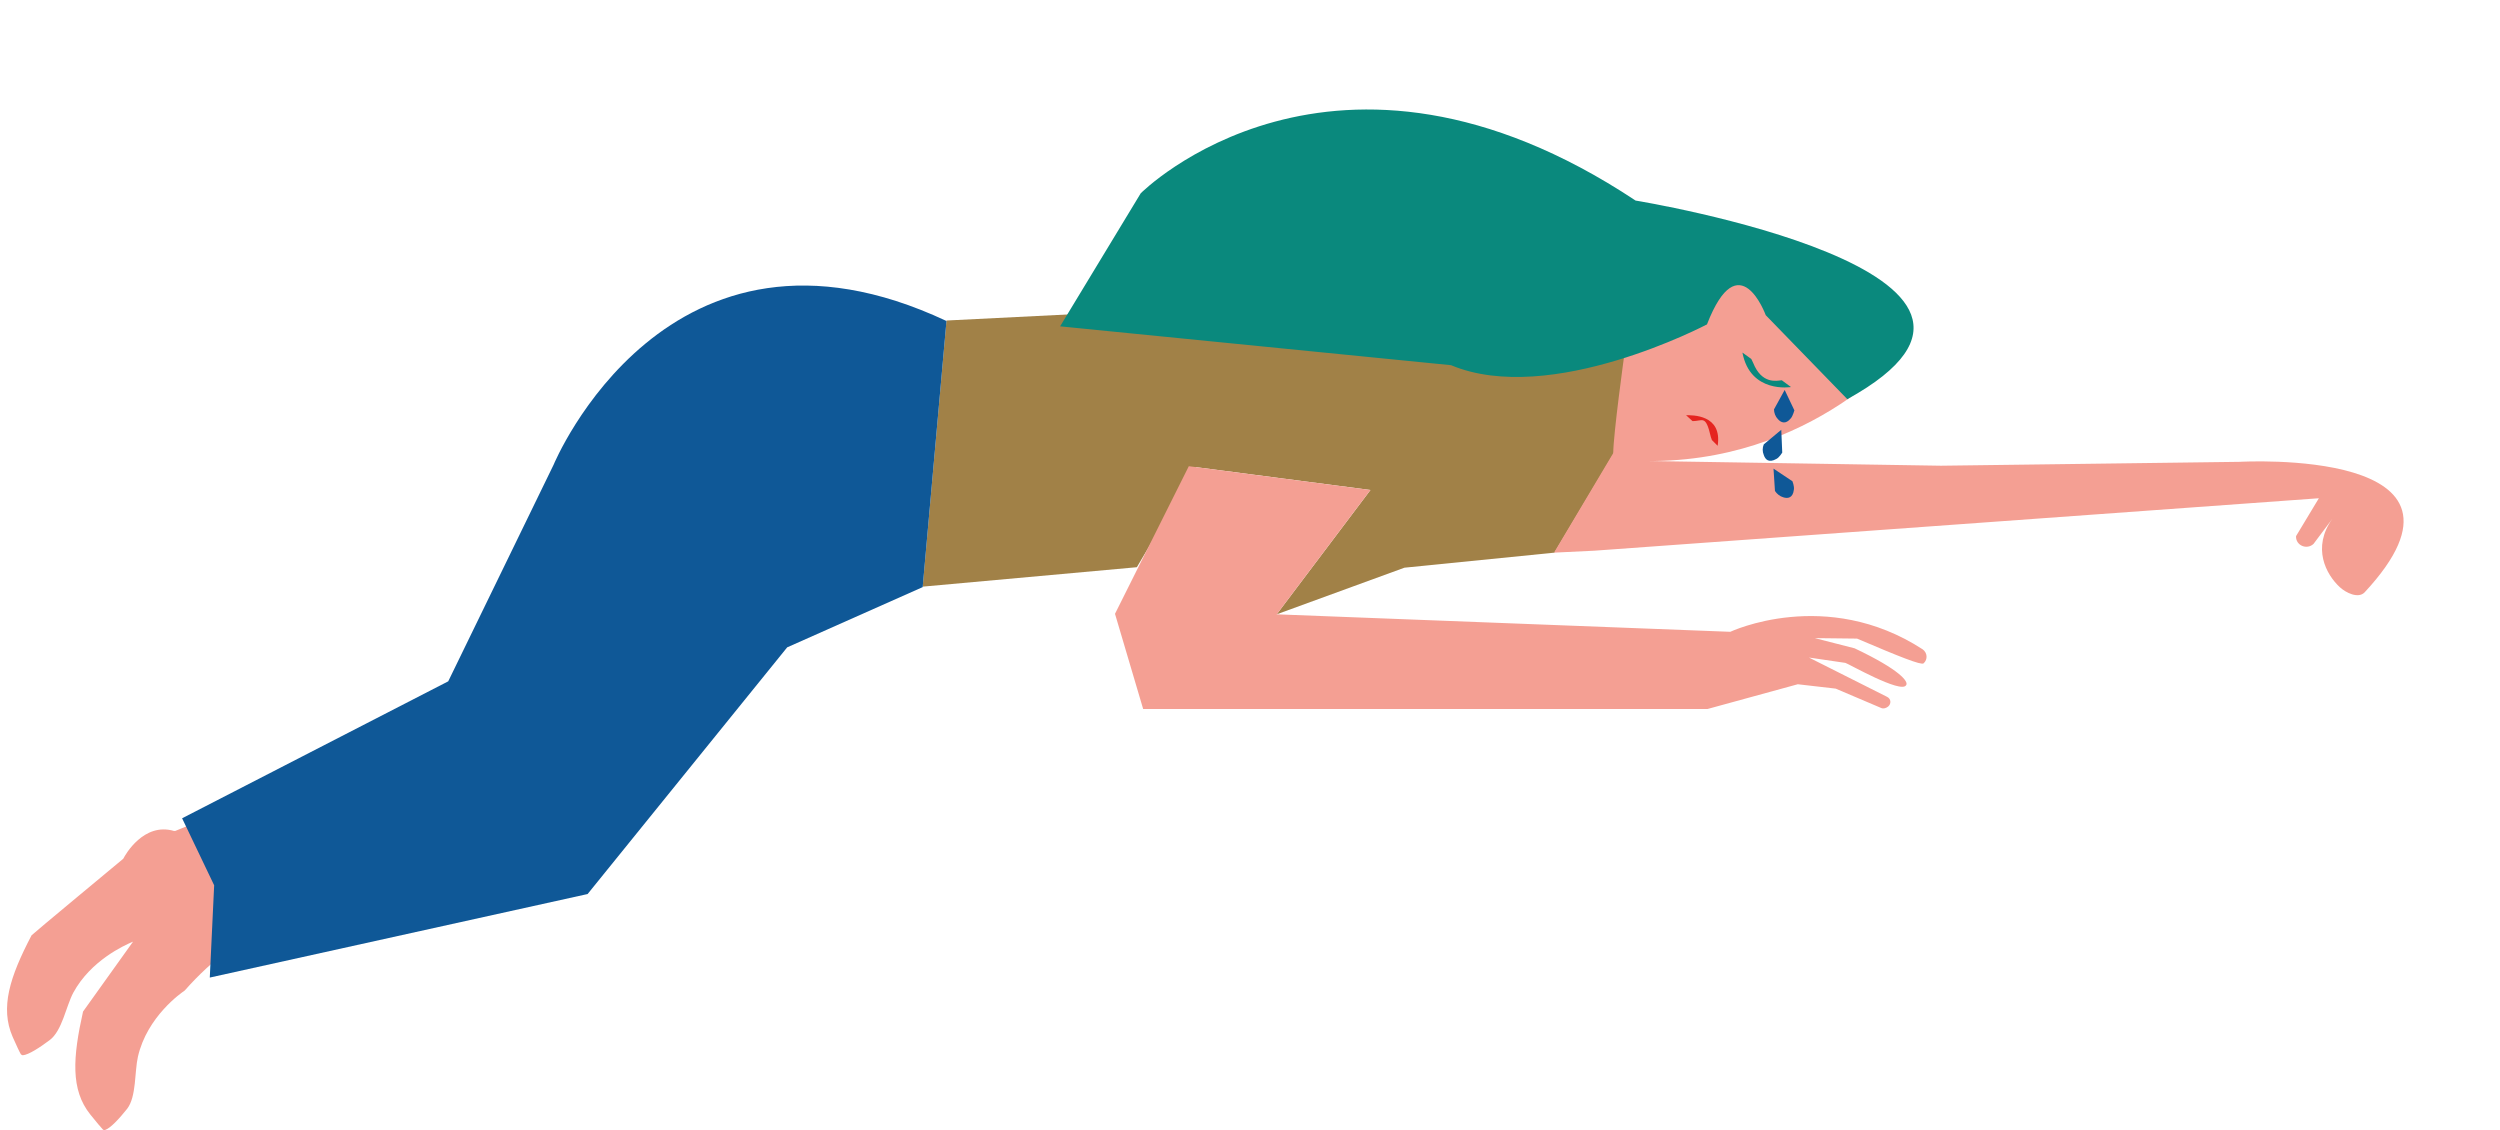
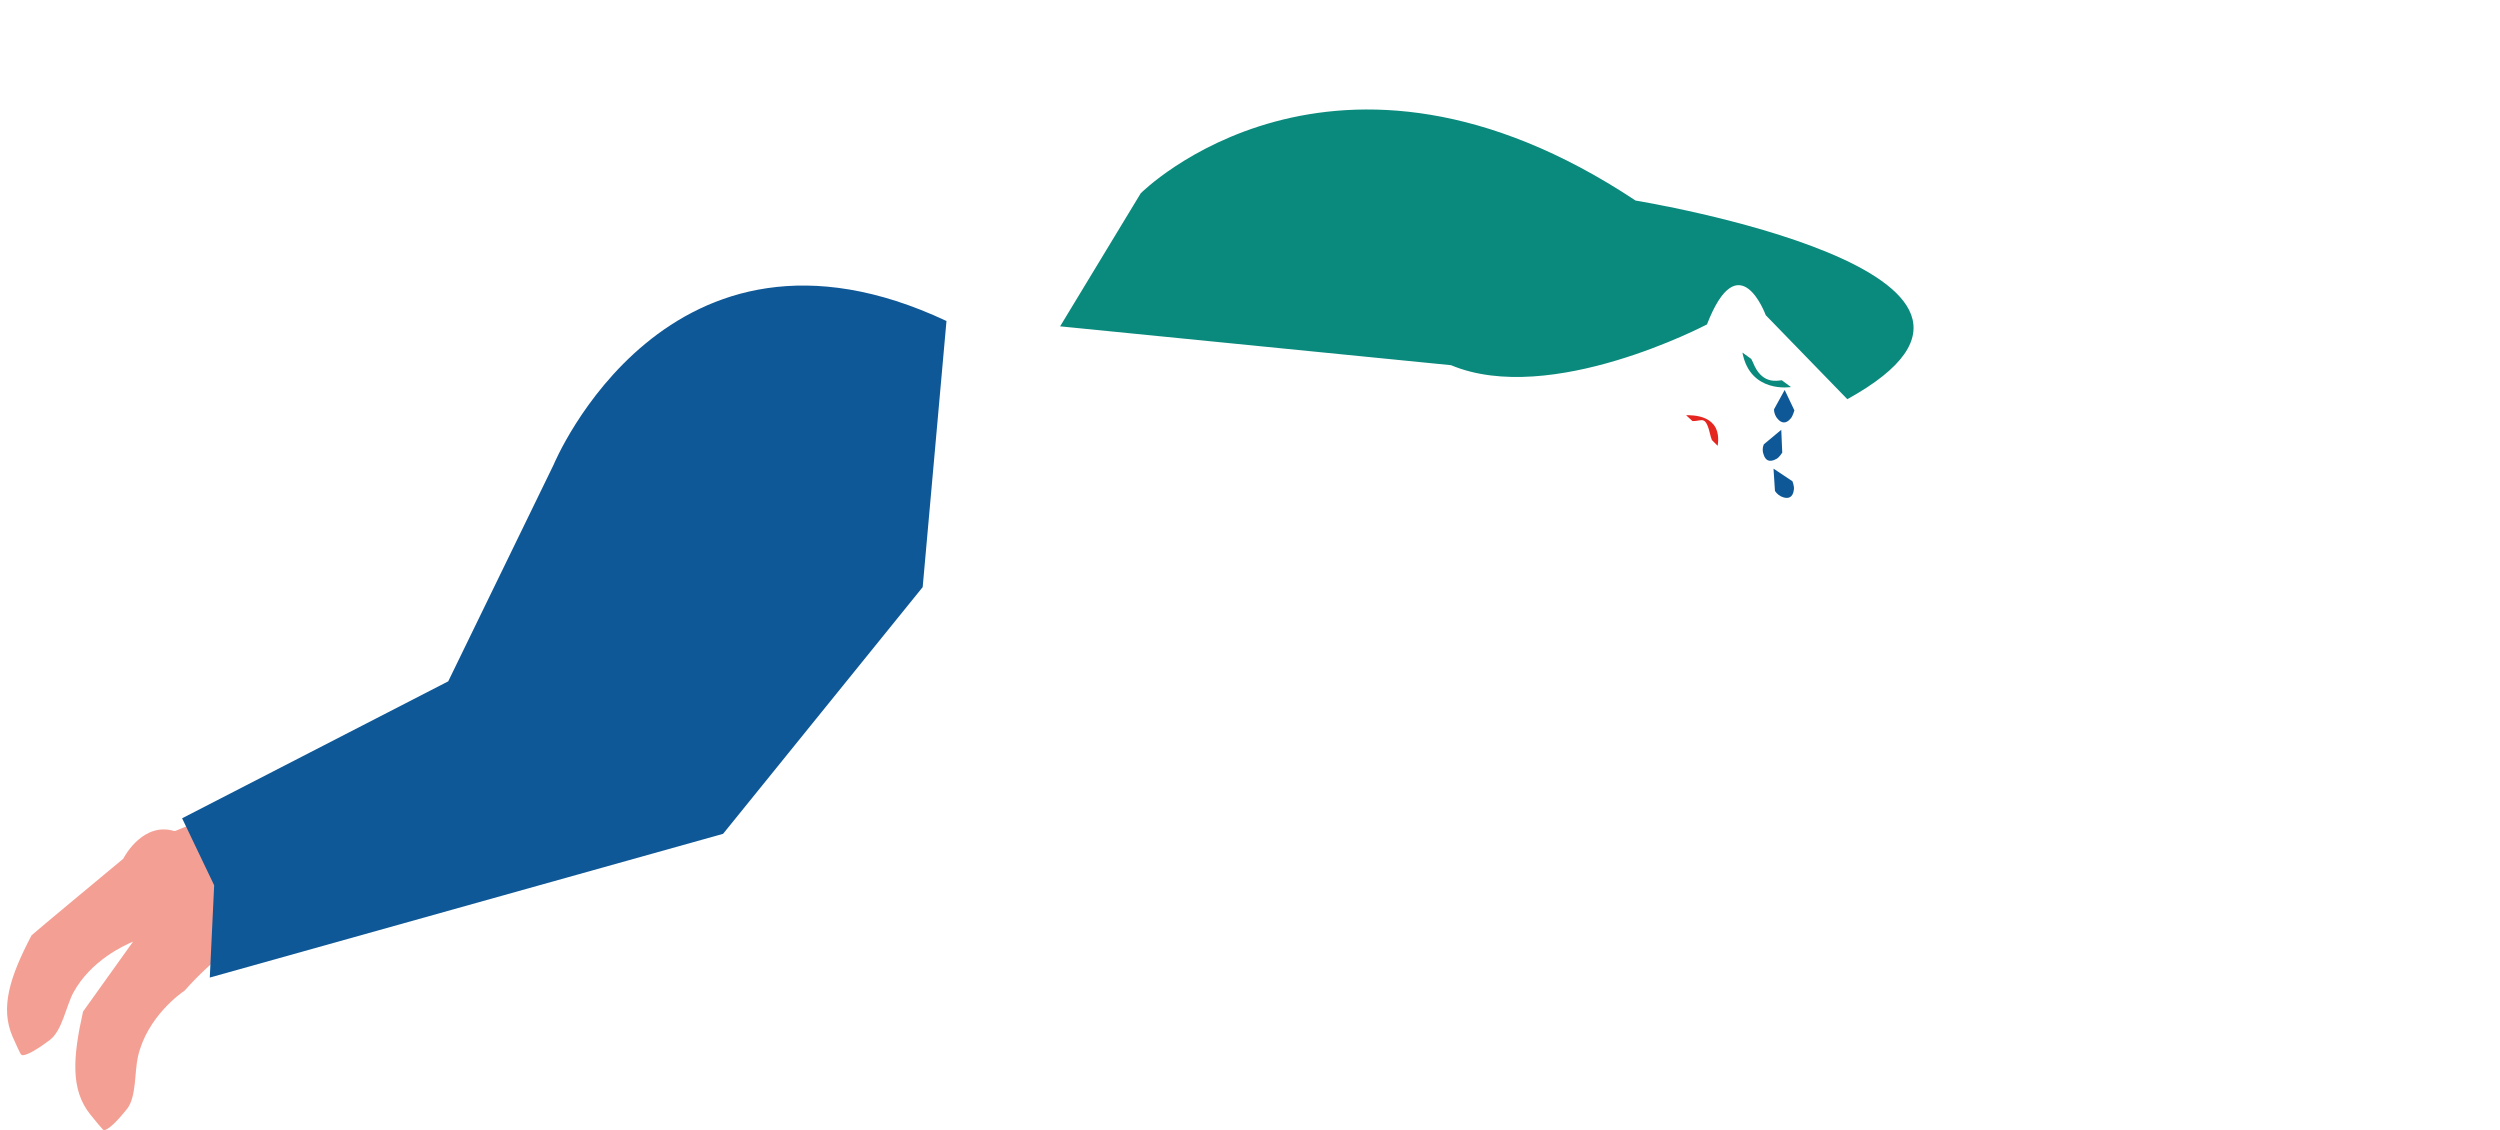
<svg xmlns="http://www.w3.org/2000/svg" height="232.7" preserveAspectRatio="xMidYMid meet" version="1.0" viewBox="1.5 -18.3 514.8 232.7" width="514.8" zoomAndPan="magnify">
  <g id="change1_1">
    <path d="M116.6,154c-4.8,1.4-9.5,3.4-14.1,5.6c-2.6,1.3-6,2.1-10,2.8l4.4,3.6c-5.1,1-12.2,0-20.5-0.7 c-12,2.6-25.5,7.5-36.8,20.3c0,0,0,0-0.1,0.1c-0.6,0.4-7.7,5.3-9.6,13.6c-0.7,3.1-0.3,8.2-2.2,10.7c-1.6,2-3.4,4-4.6,4.4 c-0.1,0-0.3,0-0.4-0.1c-0.4-0.4-1.3-1.5-2.6-3.1c-4.1-5.1-3.6-11.8-1.5-21.2c0,0,6.1-8.5,10.3-14.4c-1.9,0.8-8.7,3.9-12.3,10.5 c-1.5,2.8-2.3,7.9-4.9,9.8c-2,1.5-4.3,3-5.5,3.1c-0.1,0-0.3-0.1-0.4-0.2c-0.3-0.5-0.9-1.8-1.7-3.6c-2.6-6-0.6-12.3,3.9-20.9 c0-0.1,18.8-15.7,18.8-15.7c0,0,0.1-0.1,0.1-0.1c0.4-0.8,4.2-7.5,10.4-5.7c0.1,0,0.2,0,0.3,0c0.5-0.2,2.8-1.2,6.8-2.6c0,0,0,0,0,0 c8-4,15.1-7,21.5-9.3l1.6,1.3c14.3-9.5,30.7-14.4,30.6-14.5c-0.6-0.6-3.5-2.4,2.9-7c4.6-3.3,10.3-4.5,15.9-3.5 c7.9,1.3,18.3,0.8,22.2,14.6C139.9,134.2,143.4,145.9,116.6,154z" fill="#F49F93" />
  </g>
  <g id="change2_1">
-     <path d="M290.7,98.6l-26.3,9.6l0,0l19.3-25.6l-37.4-4.9l13.3-19.8l-24,40.6l-44.1,4l4.9-54.8l50-2.5l91.8-4.8 l-4.4,34.7l-12.2,20.4" fill="#A18147" />
-   </g>
+     </g>
  <g id="change1_2">
-     <path d="M353.1,127.7H236.9l-5.8-19.6l15.2-30.4l37.4,4.9l-19.3,25.6l93.4,3.6c0,0,19.7-9.3,39.6,3.6 c1,0.7,1.1,2.1,0.2,2.9l0,0c-0.5,0.4-4.8-1.3-13.7-5.1l-8.7-0.1l8.2,2.1c9.3,4.4,11.2,6.9,10.6,7.6l0,0c-1,1.8-12-4.5-12.5-4.6 l-7.5-1.1l16.1,8.1c0.8,0.4,0.9,1.4,0.2,2l0,0c-0.4,0.3-0.9,0.5-1.4,0.3l-9.4-4l-7.8-0.9L353.1,127.7z M321.5,95.5l8.3-0.4 l149.2-10.8l-4.7,7.8c-0.1,1.9,2.2,2.9,3.6,1.6l3.9-5.2c-4.3,6-1.3,11.5,1.5,14.1c1.3,1.2,3.8,2.4,5.1,1.1 c27.9-30-25.7-26.9-25.7-26.9l-61.5,0.8L339,76.6c36,1.1,55.8-24.1,55.8-24.1l-30.7-11.4C343.5,35.8,336,54.6,336,54.6 s-2.3,16.6-2.3,20.4" fill="#F49F93" />
-   </g>
+     </g>
  <g id="change3_1">
    <path d="M236.4,21.5c0,0,39.6-39.8,101.9,1.5c0,0,90.9,14.8,43.6,40.9l-16.8-17.3c0,0-5.5-15.1-12.1,1.9 c0,0-32.2,17-52.7,8.4l-80.5-8L236.4,21.5z M362.5,56.4c-0.3-0.7-0.4-0.8-0.4-0.8l-1.8-1.3c1.6,8.5,10,7.1,10,7.1l-1.9-1.4 C367.4,60.1,364.3,60.9,362.5,56.4z" fill="#0A897D" />
  </g>
  <g id="change4_1">
    <path d="M350,68.4l-1.3-1.2c1.2,0,7.5-0.2,6.5,6.3l-1.2-1.2c0,0,0-0.1-0.2-0.6C352.7,66.9,352.1,68.5,350,68.4z" fill="#E52520" />
  </g>
  <g id="change5_1">
-     <path d="M39,150.2L93.8,122l21.7-44.6c0,0,23.4-56.6,80.9-29.6l-4.9,54.8l-27.9,12.4l-41.1,50.8L44.7,183l0.9-19 L39,150.2z M366.8,66c0,0.7,0.3,1.5,0.8,2c0.6,0.7,1.6,1.2,2.7-0.2c0.4-0.5,0.7-1.6,0.7-1.6L369,62L366.8,66L366.8,66z M364.7,73.2 c-0.3,0.7-0.3,1.5,0,2.2c0.3,0.9,1,1.7,2.6,0.8c0.6-0.3,1.2-1.3,1.2-1.3l-0.2-4.7L364.7,73.2L364.7,73.2z M367,82.8 c0.4,0.6,1,1.1,1.7,1.3c0.9,0.3,2,0.2,2.2-1.6c0.1-0.7-0.3-1.7-0.3-1.7l-3.9-2.6L367,82.8L367,82.8z" fill="#0F5897" />
+     <path d="M39,150.2L93.8,122l21.7-44.6c0,0,23.4-56.6,80.9-29.6l-4.9,54.8l-41.1,50.8L44.7,183l0.9-19 L39,150.2z M366.8,66c0,0.7,0.3,1.5,0.8,2c0.6,0.7,1.6,1.2,2.7-0.2c0.4-0.5,0.7-1.6,0.7-1.6L369,62L366.8,66L366.8,66z M364.7,73.2 c-0.3,0.7-0.3,1.5,0,2.2c0.3,0.9,1,1.7,2.6,0.8c0.6-0.3,1.2-1.3,1.2-1.3l-0.2-4.7L364.7,73.2L364.7,73.2z M367,82.8 c0.4,0.6,1,1.1,1.7,1.3c0.9,0.3,2,0.2,2.2-1.6c0.1-0.7-0.3-1.7-0.3-1.7l-3.9-2.6L367,82.8L367,82.8z" fill="#0F5897" />
  </g>
</svg>